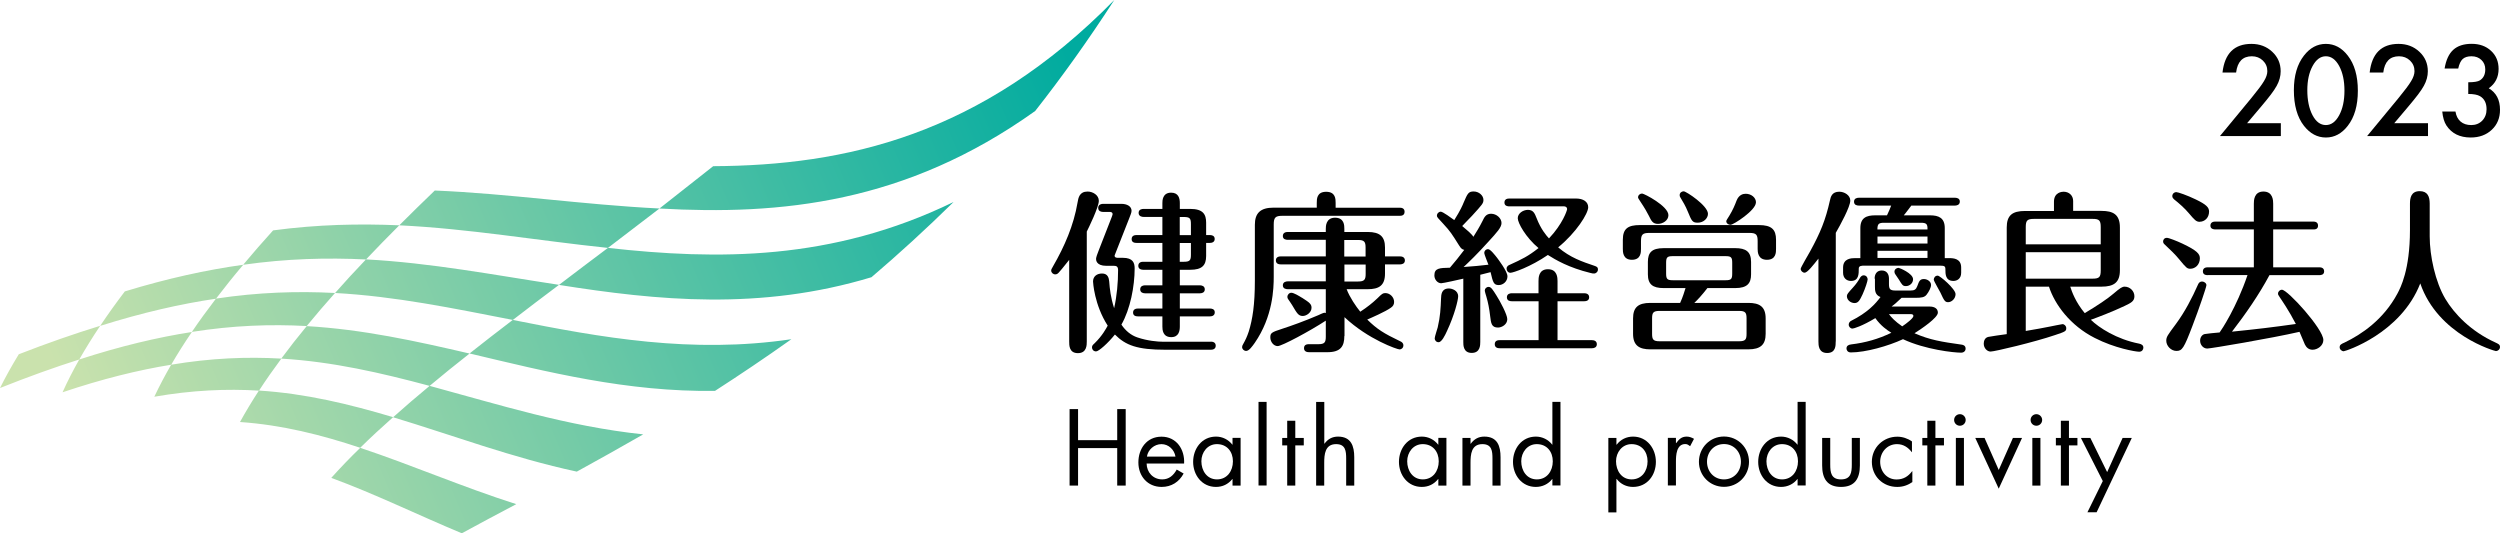
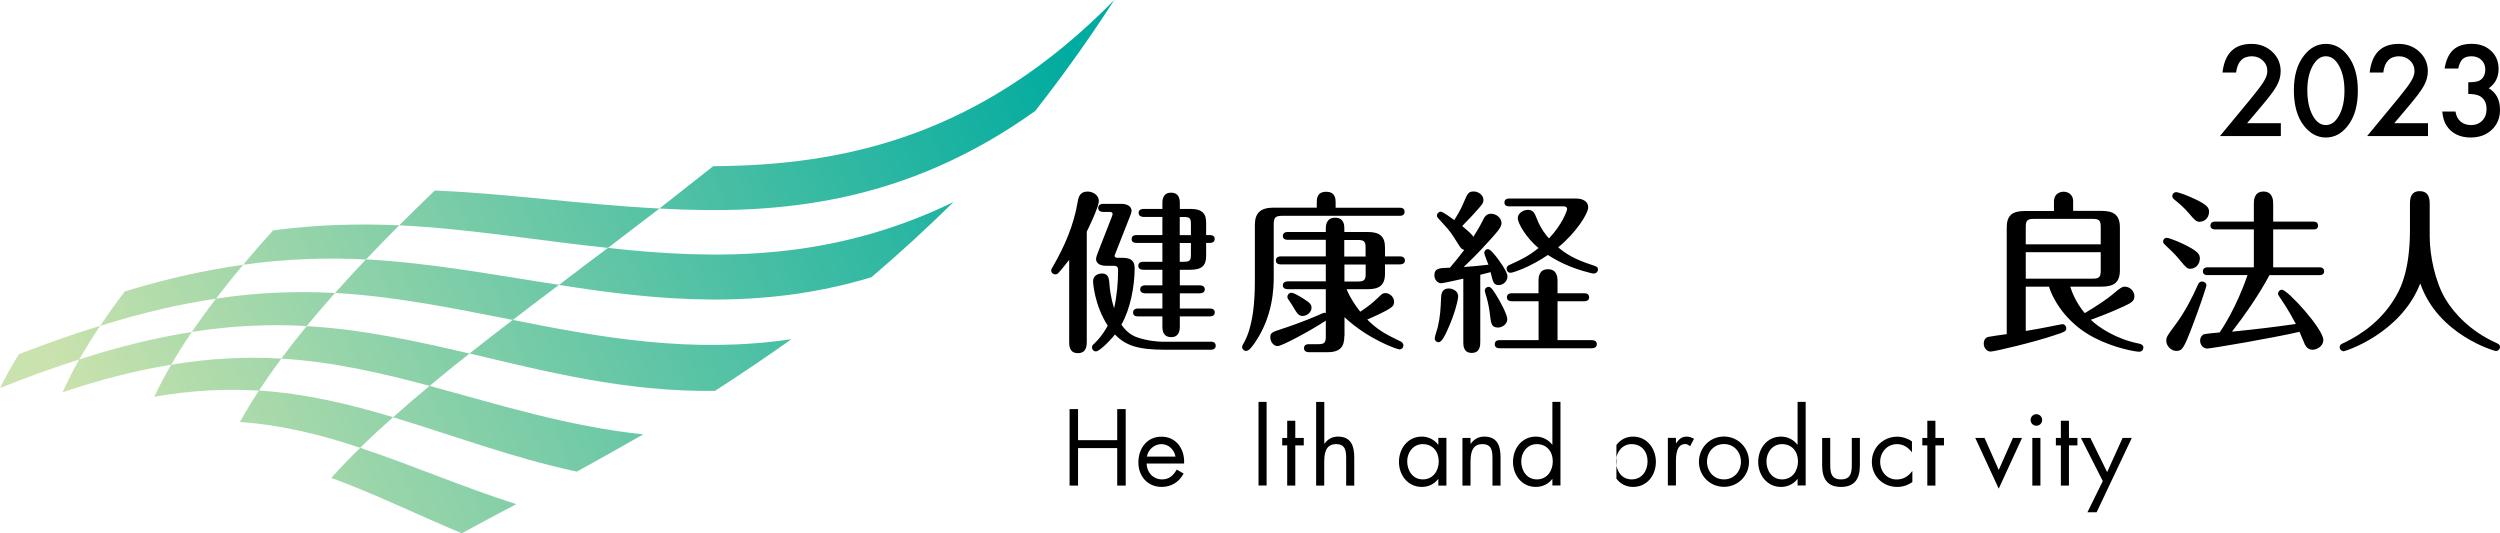
<svg xmlns="http://www.w3.org/2000/svg" id="a" viewBox="0 0 315.45 67.29">
  <defs>
    <style>.cls-1{fill:url(#_名称未設定グラデーション);}</style>
    <linearGradient id="_名称未設定グラデーション" x1="182.129" y1="-.57" x2="262.775" y2="80.077" gradientTransform="translate(-172.666 70) scale(1 -1) skewX(30)" gradientUnits="userSpaceOnUse">
      <stop offset=".05" stop-color="#cae2ad" />
      <stop offset=".95" stop-color="#00ab9f" />
    </linearGradient>
  </defs>
  <path d="m137.13,43.09c0,.44,0,1.47-1.12,1.47s-1.1-1.01-1.1-1.47v-10.3c-.73.93-1.21,1.5-1.34,1.63s-.24.2-.42.2c-.27,0-.51-.22-.51-.48,0-.15.05-.2.24-.55,1.45-2.51,2.6-5.17,3.08-8.01.11-.64.24-1.41,1.28-1.41.64,0,1.41.44,1.41,1.17,0,.79-1.3,3.44-1.52,3.88v13.89-.02Zm15.65.02c.22,0,.62.06.62.51,0,.46-.42.51-.62.51h-5.72c-3.55,0-5.02-.55-6.38-1.92-.88,1.1-2.04,2.13-2.38,2.13-.31,0-.51-.24-.51-.48,0-.22.04-.29.35-.57.95-.93,1.43-1.83,1.63-2.2-1.7-2.64-1.85-5.5-1.85-5.57,0-.66.5-1.01,1.14-1.01.73,0,.86.57.9,1.01.07.94.18,1.98.62,3.37.35-1.56.5-3.21.5-4.82,0-.48-.26-.53-.53-.53h-.95c-1.3,0-1.3-.75-1.3-.88,0-.17.17-.66.35-1.1l1.63-4.18c.02-.07.11-.29.11-.35,0-.29-.29-.29-.39-.29h-.81c-.2,0-.62-.06-.62-.51s.44-.51.62-.51h2.29c.73,0,1.3.31,1.3.88,0,.22-.15.57-.29.93l-1.7,4.32c-.06.2-.15.33-.15.42,0,.26.33.26.42.26h.62c1.3,0,1.49.66,1.49,1.34,0,2.24-.55,5.13-1.67,7.09.53.79,1.21,1.34,2,1.61,1.28.44,2.6.55,3.26.55h6.01l.01-.01Zm-9.37-12.46c-.22,0-.62-.04-.62-.48,0-.47.42-.51.62-.51h3.26v-2.29h-2.38c-.2,0-.62-.07-.62-.51s.42-.5.62-.5h2.38v-.73c0-.29,0-1.32,1.1-1.32.92,0,1.1.68,1.1,1.32v.73h1.32c1.63,0,2,.7,2,1.74v1.56h.46c.2,0,.62.04.62.49s-.42.5-.62.5h-.46v1.65c0,1.19-.53,1.74-2,1.74h-1.32v1.96h2.53c.2,0,.62.07.62.51s-.42.5-.62.5h-2.53v1.92h3.79c.2,0,.62.04.62.48,0,.47-.44.51-.62.51h-3.79v1.28c0,.55-.13,1.34-1.08,1.34-1.08,0-1.12-.93-1.12-1.34v-1.28h-3.08c-.22,0-.62-.04-.62-.48,0-.46.42-.51.62-.51h3.08v-1.92h-2.18c-.2,0-.62-.06-.62-.5,0-.46.44-.51.62-.51h2.18v-1.96h-2.42c-.2,0-.62-.06-.62-.5,0-.47.44-.51.62-.51h2.42v-2.38h-3.26Zm6.86-.99v-1.36c0-.73-.11-.92-.9-.92h-.51v2.29h1.41v-.01Zm-1.41.99v2.38h.51c.79,0,.9-.2.9-.92v-1.45h-1.41v-.01Z" />
  <path d="m166.15,26.21v-.6c0-.5,0-1.41,1.19-1.41s1.19.93,1.19,1.41v.6h8.08c.18,0,.62.02.62.51s-.42.51-.62.51h-14.79c-.88,0-1.1.2-1.1,1.1v6.6c0,1.45-.09,5-2.4,8.34-.29.4-.7,1.01-1.08,1.01-.27,0-.51-.22-.51-.49,0-.11.04-.22.11-.33.33-.59.5-.95.73-1.63.48-1.56.77-3.37.77-6.43v-7.04c0-1.45.68-2.16,2.36-2.16h5.46l-.01.01Zm3.48,16.18c0,1.3-.46,2.05-2.14,2.05h-2.27c-.17,0-.68,0-.68-.51s.48-.5.68-.5h1.12c.79,0,.95-.22.95-.95v-2.02c-2.02,1.32-5.55,3.21-6.07,3.21s-.93-.55-.93-1.08c0-.57.11-.66,1.54-1.12,1.08-.35,2.77-.95,4.51-1.7.15-.07.66-.31.77-.31.06,0,.11.02.18.04v-3.01h-4.8c-.2,0-.62-.05-.62-.49s.44-.5.62-.5h4.8v-2.14h-5.68c-.22,0-.62-.06-.62-.5,0-.46.42-.51.62-.51h5.68v-2.09h-4.8c-.2,0-.62-.04-.62-.48,0-.46.42-.51.62-.51h4.8v-.39c0-.31,0-1.41,1.17-1.41s1.17.99,1.17,1.41v.39h2.95c1.56,0,2.18.6,2.18,1.96v1.12h1.89c.22,0,.62.07.62.51s-.42.5-.62.5h-1.89v1.17c0,1.52-.79,1.96-2.18,1.96h-2.66c.37.99,1.19,2.2,1.72,2.84.88-.57,1.56-1.12,2.16-1.69.59-.59.7-.66,1.01-.66.55,0,1.1.49,1.1,1.12,0,.33-.15.55-.4.72-.66.49-2.53,1.3-2.99,1.5,1.23,1.21,2.07,1.74,4.14,2.73.16.07.42.2.42.53,0,.31-.24.51-.48.51-.29,0-3.96-1.26-6.95-4.07v2.38l-.02-.01Zm-5.37-4.84c.97.62,1.23.82,1.23,1.28,0,.62-.66,1.04-1.1,1.04-.55,0-.72-.31-1.36-1.39-.07-.13-.42-.62-.53-.79-.04-.09-.06-.18-.06-.24,0-.24.22-.51.5-.51.31,0,.97.4,1.32.62m5.37-5.19h2.68v-1.12c0-.73-.15-.97-.95-.97h-1.74v2.09h.01Zm0,3.15h1.74c.79,0,.95-.24.95-.95v-1.19h-2.68v2.14h-.01Z" />
  <path d="m184.6,35.17c-.38.09-2.51.57-2.75.57-.44,0-.86-.44-.86-.99,0-.92.64-.94,1.96-.97.51-.59,1.3-1.56,1.81-2.25-.26-.06-.4-.15-.66-.57-.9-1.43-1.08-1.74-1.98-2.71-.72-.77-.81-.86-.81-1.03,0-.29.24-.51.49-.51s1.36.81,1.7,1.06c.77-1.21,1.08-1.94,1.17-2.18.51-1.19.62-1.43,1.28-1.43s1.23.51,1.23,1.06c0,.44-.15.59-1.45,2.02-.4.44-1.02,1.03-1.23,1.28.55.46,1.21,1.01,1.41,1.36.37-.59.75-1.19,1.17-2.03.2-.42.42-.88,1.06-.88.7,0,1.32.57,1.32,1.17,0,.55-.57,1.17-1.63,2.33-1.49,1.65-2.38,2.49-3.15,3.22.84-.05,2.49-.2,3.13-.29-.09-.24-.53-1.32-.53-1.48,0-.26.2-.48.49-.48s.88.77,1.14,1.1c.09.13,1.3,1.69,1.3,2.33s-.55,1.1-1.1,1.1c-.64,0-.73-.35-1.03-1.63-.18.05-1.1.29-1.3.33v8.47c0,.4,0,1.39-1.08,1.39s-1.06-1.01-1.06-1.37v-8.01l-.04.02Zm-3.57,7.53c0-.22.33-1.19.38-1.39.33-1.39.37-2.42.42-3.63.02-.48.04-1.28.99-1.28.35,0,1.17.22,1.17.99,0,.46-.46,2.36-1.41,4.38-.24.53-.66,1.41-1.06,1.41-.31,0-.49-.26-.49-.48m7-2.8c-.11-.95-.26-1.72-.48-2.47-.02-.06-.2-.64-.2-.77,0-.24.2-.46.49-.46.31,0,.53.37.99,1.1.44.68,1.36,2.4,1.36,2.97,0,.68-.7,1.06-1.17,1.06-.84,0-.88-.57-.99-1.43m6.1-1.89h-3.37c-.2,0-.62-.04-.62-.5s.44-.51.62-.51h3.37v-1.54c0-.37,0-1.49,1.19-1.49s1.21,1.1,1.21,1.49v1.54h3.37c.22,0,.62.07.62.51s-.4.5-.62.5h-3.37v4.91h4.34c.22,0,.62.07.62.51s-.4.51-.62.51h-11.64c-.2,0-.62-.04-.62-.51,0-.49.44-.51.62-.51h4.91v-4.91h-.01Zm-3.68-11.97c-.2,0-.62-.04-.62-.48,0-.48.42-.51.62-.51h8.43c.88,0,1.52.4,1.52,1.1,0,.79-1.5,3.19-3.79,5.06,1.52,1.3,3.04,1.81,4.58,2.33.33.11.44.2.44.46,0,.29-.24.51-.49.51-.11,0-.22,0-.46-.07-2.71-.66-4.4-1.65-5.37-2.27-2.18,1.5-4.38,2.25-4.73,2.25-.27,0-.48-.24-.48-.51,0-.31.24-.44.4-.5,1.54-.7,2.33-1.08,3.63-2.11-1.61-1.34-2.62-3.17-2.62-3.77s.66-1.05,1.28-1.05c.68,0,.86.44,1.1,1.05.53,1.37,1.21,2.18,1.56,2.55,1.72-1.81,2.29-3.54,2.29-3.7,0-.22-.17-.35-.44-.35h-6.85v.01Z" />
-   <path d="m207.06,31.4c0,.42,0,1.38-1.15,1.38s-1.14-1.03-1.14-1.38v-1.15c0-1.41.66-1.85,2.14-1.85h15.03c1.59,0,2.16.55,2.16,1.85v1.15c0,.44,0,1.38-1.15,1.38s-1.17-1.01-1.17-1.38v-.97c0-.81-.17-1.04-1.03-1.04h-12.66c-.84,0-1.03.22-1.03,1.04v.97h0Zm8.38,4.95c-.7.9-1.19,1.43-1.65,1.87h6.82c1.37,0,2.18.44,2.18,1.96v1.94c0,1.36-.64,1.96-2.18,1.96h-12.37c-1.37,0-2.18-.46-2.18-1.96v-1.94c0-1.39.64-1.96,2.18-1.96h3.76c.33-.7.59-1.58.68-1.87h-2.75c-1.39,0-2-.47-2-1.74v-1.56c0-1.17.48-1.74,2-1.74h9.02c1.34,0,2,.44,2,1.74v1.56c0,1.12-.46,1.74-2,1.74h-3.52.01Zm-6.23-8.1c-.66,0-.84-.37-1.15-1.01-.2-.4-.53-.99-1.08-1.81-.22-.33-.29-.44-.29-.53,0-.29.26-.48.51-.48s3.32,1.58,3.32,2.73c0,.68-.72,1.1-1.32,1.1m11.18,11.93c0-.7-.13-.95-.94-.95h-10.04c-.81,0-.94.24-.94.95v1.94c0,.7.13.94.94.94h10.04c.81,0,.94-.24.94-.94v-1.94Zm-1.81-7.02c0-.68-.13-.84-.83-.84h-6.67c-.7,0-.84.15-.84.84v1.34c0,.7.13.86.84.86h6.67c.7,0,.83-.15.83-.86v-1.34Zm-4.36-5.06c-.68,0-.77-.26-1.23-1.37-.31-.77-.62-1.26-.93-1.78-.11-.17-.11-.26-.11-.33,0-.29.24-.48.51-.48.31,0,3.06,1.81,3.06,2.84,0,.55-.53,1.12-1.3,1.12m7.35-2.55c0,.99-2.84,2.82-3.21,2.82-.27,0-.53-.2-.53-.46,0-.09.13-.29.38-.68.46-.75.7-1.34.92-1.92.29-.73.81-.86,1.15-.86.68,0,1.3.46,1.3,1.1" />
-   <path d="m231.63,43.09c0,.53,0,1.45-1.08,1.45s-1.1-.97-1.1-1.45v-10.46c-.62.79-1.39,1.78-1.74,1.78-.26,0-.5-.24-.5-.49,0-.17,1.01-1.87,1.19-2.2,1.3-2.38,1.94-3.92,2.51-6.47.09-.4.24-1.06,1.17-1.06.64,0,1.39.44,1.39,1.12,0,.77-1.26,3.08-1.83,4.07v13.69l-.01.02Zm11.89-15.92c1.12,0,1.87.33,1.87,1.61v3.79h.55c.57,0,1.52.06,1.52,1.19v.66c0,.77-.55,1.03-.97,1.03-1.02,0-1.02-.86-1.02-1.47,0-.38-.11-.46-.68-.46h-9.55c-.29,0-.7,0-.7.35,0,.72,0,1.58-.99,1.58-.55,0-.99-.37-.99-1.03v-.66c0-1.17,1.08-1.19,1.52-1.19h.66v-3.79c0-1.3.77-1.61,1.87-1.61h1.49c.2-.4.44-.99.53-1.23h-4.07c-.2,0-.62-.04-.62-.49s.42-.5.62-.5h12.11c.22,0,.62.06.62.48,0,.46-.44.51-.62.51h-5.5c-.64.86-.72.94-.95,1.23,0,0,3.3,0,3.3,0Zm-6.98,7.99c0-.57.27-1.03.9-1.03s.91.46.91,1.03v.66c0,.64.11.84.84.84h1.87c.51,0,.7-.13.86-.55.24-.66.35-.9.84-.9.4,0,.9.29.9.75,0,.31-.26.84-.57,1.23-.26.33-.64.39-1.43.39h-1.72c-.7.66-.88.82-1.26,1.1h4.8c.62,0,1.04.26,1.04.77,0,.64-2.03,2.02-2.95,2.6,1.98.86,3.43,1.08,5.9,1.43.15.02.55.07.55.51,0,.29-.22.51-.57.51-.9,0-4.51-.38-7.33-1.7-1.85.86-4.71,1.67-6.58,1.67-.44,0-.55-.33-.55-.5,0-.31.22-.47.57-.51,1.83-.22,3.45-.68,5.09-1.47-.53-.33-1.32-.86-2.02-1.85-1.67,1.01-2.73,1.32-2.88,1.32-.26,0-.48-.22-.48-.51,0-.24.2-.42.29-.46,2.07-1.03,3.1-2.16,3.72-3.01-.7-.26-.7-.86-.7-1.32v-.99l-.04-.01Zm-.88.09c0,.2-.29,1.12-.64,1.89-.35.75-.55,1.1-1.01,1.1s-.97-.35-.97-.88c0-.22.13-.38.75-1.06.42-.46.66-.81.94-1.3.09-.13.24-.26.42-.26.35,0,.51.29.51.51m7.55-6.3c.02-.7-.15-.84-.84-.84h-4.64c-.66,0-.84.13-.84.84h6.32,0Zm0,.9h-6.31v.88h6.31v-.88Zm0,1.8h-6.31v.9h6.31v-.9Zm-4.86,7.99c.29.4.75.9,1.67,1.54.53-.35,1.41-1.03,1.41-1.3,0-.24-.22-.24-.33-.24h-2.75Zm1.19-5.85c.11,0,1.85.7,1.85,1.45,0,.5-.44.86-.9.86-.4,0-.48-.15-.88-.81-.07-.11-.37-.55-.46-.68-.07-.09-.11-.2-.11-.33,0-.29.26-.48.51-.48m7.2,3.32c0,.55-.48,1.01-.94,1.01-.4,0-.51-.22-.97-1.21-.13-.26-.84-1.48-.84-1.61,0-.26.17-.53.5-.53.29,0,2.25,1.69,2.25,2.33" />
  <path d="m261.22,36.16c.22.68.68,1.96,1.83,3.35,1.6-.95,2.93-1.85,3.61-2.44.88-.75,1.12-.9,1.43-.9.68,0,1.23.57,1.23,1.21s-.44.84-1.25,1.23c-1.63.77-3.39,1.43-4.25,1.74,1.02.99,3.26,2.46,6.1,3.01.31.07.53.2.53.51,0,.22-.15.51-.53.51-.44,0-3.08-.44-5.61-1.74-3.08-1.56-5.04-4.21-5.77-6.47h-2.93v5.59c.93-.15,2.51-.44,3.13-.57.13-.02,1.39-.29,1.5-.29.24,0,.48.22.48.51,0,.38-.13.44-1.39.86-2.64.9-7.66,2.09-8.16,2.09-.42,0-.86-.42-.86-.99,0-.31.11-.75.57-.86.29-.06,1.63-.26,2.33-.35v-13.45c0-1.52.68-2.09,2.31-2.09h3.65v-1.17c0-1.19,1.02-1.26,1.21-1.26.68,0,1.21.46,1.21,1.17v1.25h3.57c1.47,0,2.33.44,2.33,2.09v5.4c0,1.52-.73,2.07-2.33,2.07h-3.94v-.01Zm-5.61-5.33h9.46v-2.18c0-.84-.2-1.03-1.01-1.03h-7.42c-.84,0-1.03.2-1.03,1.03v2.18h0Zm9.46.99h-9.46v3.34h8.45c.82,0,1.01-.2,1.01-1.03v-2.31Z" />
  <path d="m276.4,33.91c-.42,0-.5-.06-1.43-1.19-.44-.55-1.17-1.26-1.83-1.87-.11-.09-.2-.22-.2-.38,0-.22.15-.46.48-.46.24,0,1.26.4,1.96.73,1.85.88,2.2,1.3,2.2,1.85,0,.84-.62,1.32-1.19,1.32m2.01,2.09c0,.24-.93,2.97-1.76,5.13-1.08,2.84-1.3,3.15-2.02,3.15-.68,0-1.28-.64-1.28-1.28,0-.49.15-.68,1.21-2.11,1.14-1.54,2.05-3.3,2.82-5.04.09-.2.26-.33.49-.33.24,0,.55.2.55.48m-.84-8.01c-.46,0-.66-.24-1.36-1.06-.53-.64-1.26-1.28-1.89-1.78-.09-.08-.22-.22-.22-.4,0-.31.26-.51.49-.51s1.38.4,2.46.92c1.37.66,1.69,1.02,1.69,1.54,0,.79-.57,1.28-1.17,1.28m1.01,6.74c-.22,0-.62-.04-.62-.48,0-.47.42-.51.62-.51h5.81v-4.78h-4.86c-.22,0-.62-.06-.62-.48,0-.46.42-.51.62-.51h4.86v-2.25c0-.37,0-1.54,1.21-1.54s1.23,1.15,1.23,1.54v2.25h5.04c.18,0,.62.02.62.51s-.42.48-.62.48h-5.04v4.78h5.81c.17,0,.62.02.62.51,0,.46-.44.48-.62.48h-6.28c-1.36,2.53-2.99,4.87-4.73,7.13,3.24-.33,5.08-.55,8.06-.97-.9-1.74-1.81-3.04-2.03-3.37-.2-.29-.22-.35-.22-.46,0-.26.22-.49.5-.49.71,0,5.22,4.95,5.22,6.34,0,.73-.75,1.23-1.36,1.23-.51,0-.79-.31-.97-.66-.11-.26-.57-1.36-.68-1.6-3.52.81-11.2,2.11-11.64,2.11-.5,0-.9-.46-.9-.99,0-.49.31-.79.59-.84s1.23-.15,1.87-.2c.26-.35,2.13-3.15,3.52-7.24h-5.02l.01.01Z" />
  <path d="m304.09,25.68c0-.68.13-1.56,1.23-1.56.99,0,1.26.68,1.26,1.56v4.14c0,2.45.7,5.75,1.98,7.9,1.12,1.87,3.21,4.09,6.32,5.5.33.16.57.24.57.57,0,.31-.29.51-.51.51-.13,0-7.31-2.02-9.55-8.54-2.46,6.34-9.46,8.56-9.66,8.56-.24,0-.51-.22-.51-.5,0-.33.22-.42.62-.6,2.11-1.01,4.91-2.88,6.67-6.18.37-.7,1.58-2.95,1.58-8.01v-3.35h0Z" />
  <polygon points="140.97 55.54 140.97 51.62 142.04 51.62 142.04 61.27 140.97 61.27 140.97 56.54 136.03 56.54 136.03 61.27 134.96 61.27 134.96 51.62 136.03 51.62 136.03 55.54 140.97 55.54" />
  <path d="m144.68,58.48c.01,1.11.81,2.01,1.97,2.01.87,0,1.43-.52,1.83-1.24l.87.5c-.57,1.07-1.55,1.69-2.77,1.69-1.79,0-2.94-1.37-2.94-3.09s1.04-3.25,2.92-3.25,2.95,1.6,2.85,3.39h-4.72l-.01-.01Zm3.64-.87c-.14-.87-.87-1.57-1.77-1.57s-1.7.7-1.83,1.57h3.6Z" />
-   <path d="m156.54,61.27h-1.02v-.83h-.02c-.53.66-1.23,1-2.07,1-1.77,0-2.88-1.5-2.88-3.16s1.09-3.19,2.89-3.19c.82,0,1.56.38,2.06,1.02h.02v-.86h1.02v6.02Zm-4.95-3.07c0,1.18.69,2.29,1.97,2.29s2.01-1.06,2.01-2.28-.75-2.17-2.02-2.17c-1.19,0-1.96,1.04-1.96,2.16" />
  <rect x="158.8" y="50.71" width="1.02" height="10.55" />
  <polygon points="163.44 61.27 162.42 61.27 162.42 56.2 161.79 56.2 161.79 55.26 162.42 55.26 162.42 53.09 163.44 53.09 163.44 55.26 164.51 55.26 164.51 56.2 163.44 56.2 163.44 61.27" />
  <path d="m167.1,50.72v5.24l.02.03c.42-.58.97-.9,1.71-.9,1.66,0,2.05,1.2,2.05,2.61v3.57h-1.02v-3.39c0-.97-.08-1.84-1.27-1.84-1.41,0-1.5,1.3-1.5,2.38v2.85h-1.02v-10.55h1.03Z" />
  <path d="m182.51,61.27h-1.02v-.83h-.02c-.53.66-1.23,1-2.07,1-1.77,0-2.88-1.5-2.88-3.16s1.09-3.19,2.89-3.19c.82,0,1.56.38,2.06,1.02h.02v-.86h1.02v6.02Zm-4.95-3.07c0,1.18.69,2.29,1.97,2.29s2.01-1.06,2.01-2.28-.75-2.17-2.02-2.17c-1.19,0-1.96,1.04-1.96,2.16" />
  <path d="m185.56,55.99h.02c.42-.58.97-.9,1.71-.9,1.66,0,2.05,1.2,2.05,2.61v3.57h-1.02v-3.39c0-.97-.08-1.84-1.27-1.84-1.41,0-1.5,1.3-1.5,2.38v2.85h-1.02v-6.01h1.02v.73h.01Z" />
  <path d="m195.88,60.44h-.02c-.5.65-1.25,1-2.07,1-1.77,0-2.88-1.5-2.88-3.16s1.09-3.19,2.89-3.19c.81,0,1.57.38,2.06,1.02h.02v-5.4h1.02v10.55h-1.02v-.83.01Zm-3.93-2.24c0,1.18.69,2.29,1.97,2.29s2.01-1.06,2.01-2.28-.75-2.17-2.02-2.17c-1.19,0-1.96,1.04-1.96,2.16" />
-   <path d="m203.96,56.11h.03c.5-.66,1.24-1.02,2.07-1.02,1.77,0,2.88,1.52,2.88,3.19s-1.09,3.16-2.89,3.16c-.82,0-1.57-.36-2.06-1.01h-.03v4.22h-1.02v-9.39h1.02v.86-.01Zm-.05,2.09c0,1.18.69,2.29,1.97,2.29s2.01-1.06,2.01-2.28-.75-2.17-2.02-2.17c-1.19,0-1.96,1.04-1.96,2.16" />
+   <path d="m203.96,56.11h.03c.5-.66,1.24-1.02,2.07-1.02,1.77,0,2.88,1.52,2.88,3.19s-1.09,3.16-2.89,3.16c-.82,0-1.57-.36-2.06-1.01h-.03v4.22h-1.02h1.02v.86-.01Zm-.05,2.09c0,1.18.69,2.29,1.97,2.29s2.01-1.06,2.01-2.28-.75-2.17-2.02-2.17c-1.19,0-1.96,1.04-1.96,2.16" />
  <path d="m211.47,55.91h.03c.36-.47.66-.82,1.33-.82.34,0,.63.12.92.28l-.49.93c-.2-.14-.34-.27-.61-.27-1.13,0-1.18,1.44-1.18,2.23v3h-1.02v-6.01h1.02v.66Z" />
  <path d="m214.37,58.27c0-1.77,1.39-3.19,3.16-3.19s3.16,1.42,3.16,3.19-1.41,3.16-3.16,3.16-3.16-1.39-3.16-3.16m1.02-.01c0,1.23.87,2.23,2.14,2.23s2.14-1,2.14-2.23-.87-2.23-2.14-2.23-2.14,1.01-2.14,2.23" />
  <path d="m226.82,60.44h-.02c-.5.65-1.25,1-2.07,1-1.77,0-2.88-1.5-2.88-3.16s1.09-3.19,2.89-3.19c.81,0,1.57.38,2.06,1.02h.02v-5.4h1.02v10.55h-1.02v-.83.01Zm-3.93-2.24c0,1.18.69,2.29,1.97,2.29s2.01-1.06,2.01-2.28-.75-2.17-2.02-2.17c-1.19,0-1.96,1.04-1.96,2.16" />
  <path d="m230.94,58.61c0,1.01.11,1.88,1.36,1.88s1.36-.87,1.36-1.88v-3.35h1.02v3.47c0,1.6-.6,2.71-2.38,2.71s-2.38-1.11-2.38-2.71v-3.47h1.02v3.35Z" />
  <path d="m241.26,57.05h-.03c-.47-.6-1.06-1.01-1.87-1.01-1.24,0-2.12,1.02-2.12,2.23s.82,2.23,2.07,2.23c.86,0,1.46-.38,1.96-1.04h.03v1.37c-.59.4-1.19.61-1.91.61-1.82,0-3.2-1.36-3.2-3.17s1.45-3.17,3.21-3.17c.65,0,1.32.22,1.85.6v1.36l.01-.01Z" />
  <polygon points="244.21 61.27 243.19 61.27 243.19 56.2 242.56 56.2 242.56 55.26 243.19 55.26 243.19 53.09 244.21 53.09 244.21 55.26 245.29 55.26 245.29 56.2 244.21 56.2 244.21 61.27" />
-   <path d="m248.03,52.99c0,.41-.33.73-.73.73s-.73-.32-.73-.73.33-.73.73-.73.73.33.73.73m-.22,8.28h-1.02v-6.01h1.02s0,6.01,0,6.01Z" />
  <polygon points="252.2 59.3 253.99 55.26 255.14 55.26 252.2 61.66 249.24 55.26 250.41 55.26 252.2 59.3" />
  <path d="m257.68,52.99c0,.41-.33.73-.73.73s-.73-.32-.73-.73.33-.73.73-.73.73.33.73.73m-.22,8.28h-1.02v-6.01h1.02s0,6.01,0,6.01Z" />
  <polygon points="261.06 61.27 260.04 61.27 260.04 56.2 259.41 56.2 259.41 55.26 260.04 55.26 260.04 53.09 261.06 53.09 261.06 55.26 262.13 55.26 262.13 56.2 261.06 56.2 261.06 61.27" />
  <polygon points="262.57 55.26 263.76 55.26 265.88 59.57 267.83 55.26 268.99 55.26 264.55 64.64 263.39 64.64 265.33 60.7 262.57 55.26" />
  <path class="cls-1" d="m130.64,13.99c-16.37,11.7-32.24,13.18-47.43,12.32,2.2-1.72,4.46-3.5,6.78-5.34,16.59-.09,33.78-3.81,50.61-20.97-3.3,5.1-6.63,9.74-9.97,13.99h.01Zm-47.43,12.32c-9.78-.49-18.97-1.88-28.35-2.27-1.54,1.48-3.03,2.94-4.48,4.39,8.8.42,17.33,1.91,26.33,2.85,2.1-1.61,4.27-3.26,6.5-4.97Zm-32.83,2.12c-5.08-.22-10.31-.11-15.92.64-1.32,1.46-2.58,2.9-3.78,4.34,5.49-.78,10.59-.91,15.5-.67,1.35-1.43,2.75-2.86,4.2-4.31Zm69.92-2.93c-15.38,7.46-29.82,7.31-43.59,5.78-2.13,1.6-4.19,3.15-6.18,4.67,12.4,1.96,25.36,3.28,39.43-.97,3.38-2.88,6.83-6.02,10.34-9.47v-.01Zm-89.62,7.91c-4.6.64-9.52,1.71-14.93,3.36-1.11,1.46-2.15,2.91-3.11,4.35,5.31-1.67,10.13-2.77,14.61-3.43,1.08-1.41,2.22-2.84,3.43-4.27v-.01Zm-18.04,7.7c-3.22.99-6.63,2.17-10.27,3.59-.88,1.44-1.68,2.87-2.37,4.26,3.54-1.41,6.87-2.61,10-3.6.8-1.4,1.68-2.82,2.64-4.25Zm57.89-5.17c-8.23-1.25-16.12-2.77-24.35-3.21-1.36,1.42-2.66,2.83-3.9,4.24,7.65.42,14.93,1.94,22.43,3.4,1.87-1.44,3.81-2.92,5.83-4.43h-.01Zm-28.25,1.03c-4.73-.25-9.67-.1-15.03.71-1.08,1.41-2.1,2.81-3.04,4.2,5.19-.82,9.96-.99,14.49-.74,1.13-1.38,2.32-2.77,3.57-4.17h.01Zm57.59,5.83c-12.6,1.87-24.09-.22-35.17-2.43-1.89,1.44-3.71,2.85-5.45,4.23,9.81,2.33,19.9,4.88,30.97,4.72,3.1-2,6.32-4.16,9.64-6.52h.01Zm-75.66-.91c-4.35.68-9.04,1.79-14.21,3.47-.79,1.4-1.5,2.78-2.11,4.14,4.99-1.68,9.52-2.8,13.71-3.48.79-1.36,1.66-2.74,2.61-4.13Zm35.04,2.72c-6.8-1.58-13.47-3.05-20.55-3.46-1.14,1.38-2.21,2.75-3.21,4.1,6.51.39,12.59,1.8,18.72,3.44,1.6-1.34,3.28-2.7,5.04-4.08Zm-23.76.64c-4.32-.25-8.89-.07-13.89.77-.79,1.36-1.5,2.71-2.13,4.04,4.77-.83,9.12-1.02,13.21-.77.87-1.34,1.81-2.68,2.82-4.04h-.01Zm45.67,9.56c-9.57-1.01-18.33-3.79-26.95-6.12-1.62,1.34-3.15,2.65-4.61,3.96,7.5,2.26,15.03,5.11,23.18,6.86,2.66-1.46,5.45-3.02,8.38-4.7Zm-16.03,8.8c-6.84-2.18-13.23-4.96-19.68-7.1-1.31,1.27-2.52,2.53-3.65,3.79,5.46,2,10.82,4.63,16.47,6.99,2.15-1.17,4.43-2.39,6.86-3.67v-.01Zm-15.53-10.97c-5.49-1.64-10.99-2.98-16.93-3.36-.87,1.34-1.67,2.66-2.39,3.97,5.35.37,10.29,1.63,15.17,3.25,1.3-1.28,2.68-2.56,4.15-3.86Z" />
  <path d="m283.539,15.543h4.258v1.622h-7.68l3.969-4.806c.39-.479.717-.893.981-1.244s.465-.644.604-.881c.282-.464.422-.881.422-1.252,0-.533-.188-.98-.563-1.34-.375-.36-.839-.541-1.392-.541-1.155,0-1.817.684-1.985,2.051h-1.718c.276-2.409,1.493-3.614,3.651-3.614,1.042,0,1.916.331,2.622.992.711.662,1.067,1.481,1.067,2.459,0,.623-.165,1.232-.496,1.829-.168.311-.414.68-.737,1.107-.324.427-.732.932-1.226,1.515l-1.777,2.103Z" />
  <path d="m289.441,11.374c0-1.822.425-3.276,1.274-4.362.76-.983,1.681-1.474,2.762-1.474s2.002.491,2.762,1.474c.849,1.086,1.274,2.565,1.274,4.436s-.425,3.343-1.274,4.429c-.76.982-1.678,1.474-2.755,1.474s-2-.491-2.77-1.474c-.849-1.086-1.274-2.587-1.274-4.503Zm1.696.007c0,1.269.22,2.323.659,3.162.439.825,1,1.237,1.681,1.237.677,0,1.237-.412,1.681-1.237.444-.819.666-1.854.666-3.103s-.222-2.286-.666-3.11c-.445-.82-1.005-1.23-1.681-1.23-.671,0-1.229.41-1.674,1.23-.444.814-.666,1.831-.666,3.051Z" />
  <path d="m302.108,15.543h4.258v1.622h-7.68l3.969-4.806c.39-.479.717-.893.981-1.244s.465-.644.604-.881c.282-.464.422-.881.422-1.252,0-.533-.188-.98-.563-1.34-.375-.36-.839-.541-1.392-.541-1.155,0-1.817.684-1.985,2.051h-1.718c.276-2.409,1.493-3.614,3.651-3.614,1.042,0,1.916.331,2.622.992.711.662,1.067,1.481,1.067,2.459,0,.623-.165,1.232-.496,1.829-.168.311-.414.68-.737,1.107-.324.427-.732.932-1.226,1.515l-1.777,2.103Z" />
  <path d="m311.444,11.855v-1.474c.731,0,1.222-.081,1.474-.244.449-.286.674-.745.674-1.378,0-.488-.163-.886-.489-1.192-.321-.311-.738-.467-1.251-.467-.479,0-.85.116-1.111.348-.252.237-.44.637-.563,1.2h-1.718c.177-1.076.543-1.865,1.096-2.366.553-.501,1.326-.752,2.318-.752,1.002,0,1.819.296,2.451.889.632.588.948,1.345.948,2.274,0,1.047-.415,1.861-1.244,2.444.948.558,1.422,1.464,1.422,2.718,0,1.027-.346,1.866-1.037,2.518-.691.651-1.578.977-2.659.977-1.378,0-2.399-.506-3.066-1.518-.277-.425-.452-1.012-.526-1.763h1.666c.089.553.305.976.648,1.27.343.294.791.441,1.344.441.558,0,1.019-.185,1.385-.555.365-.38.548-.861.548-1.444,0-.77-.274-1.318-.822-1.644-.321-.188-.817-.282-1.489-.282Z" />
</svg>